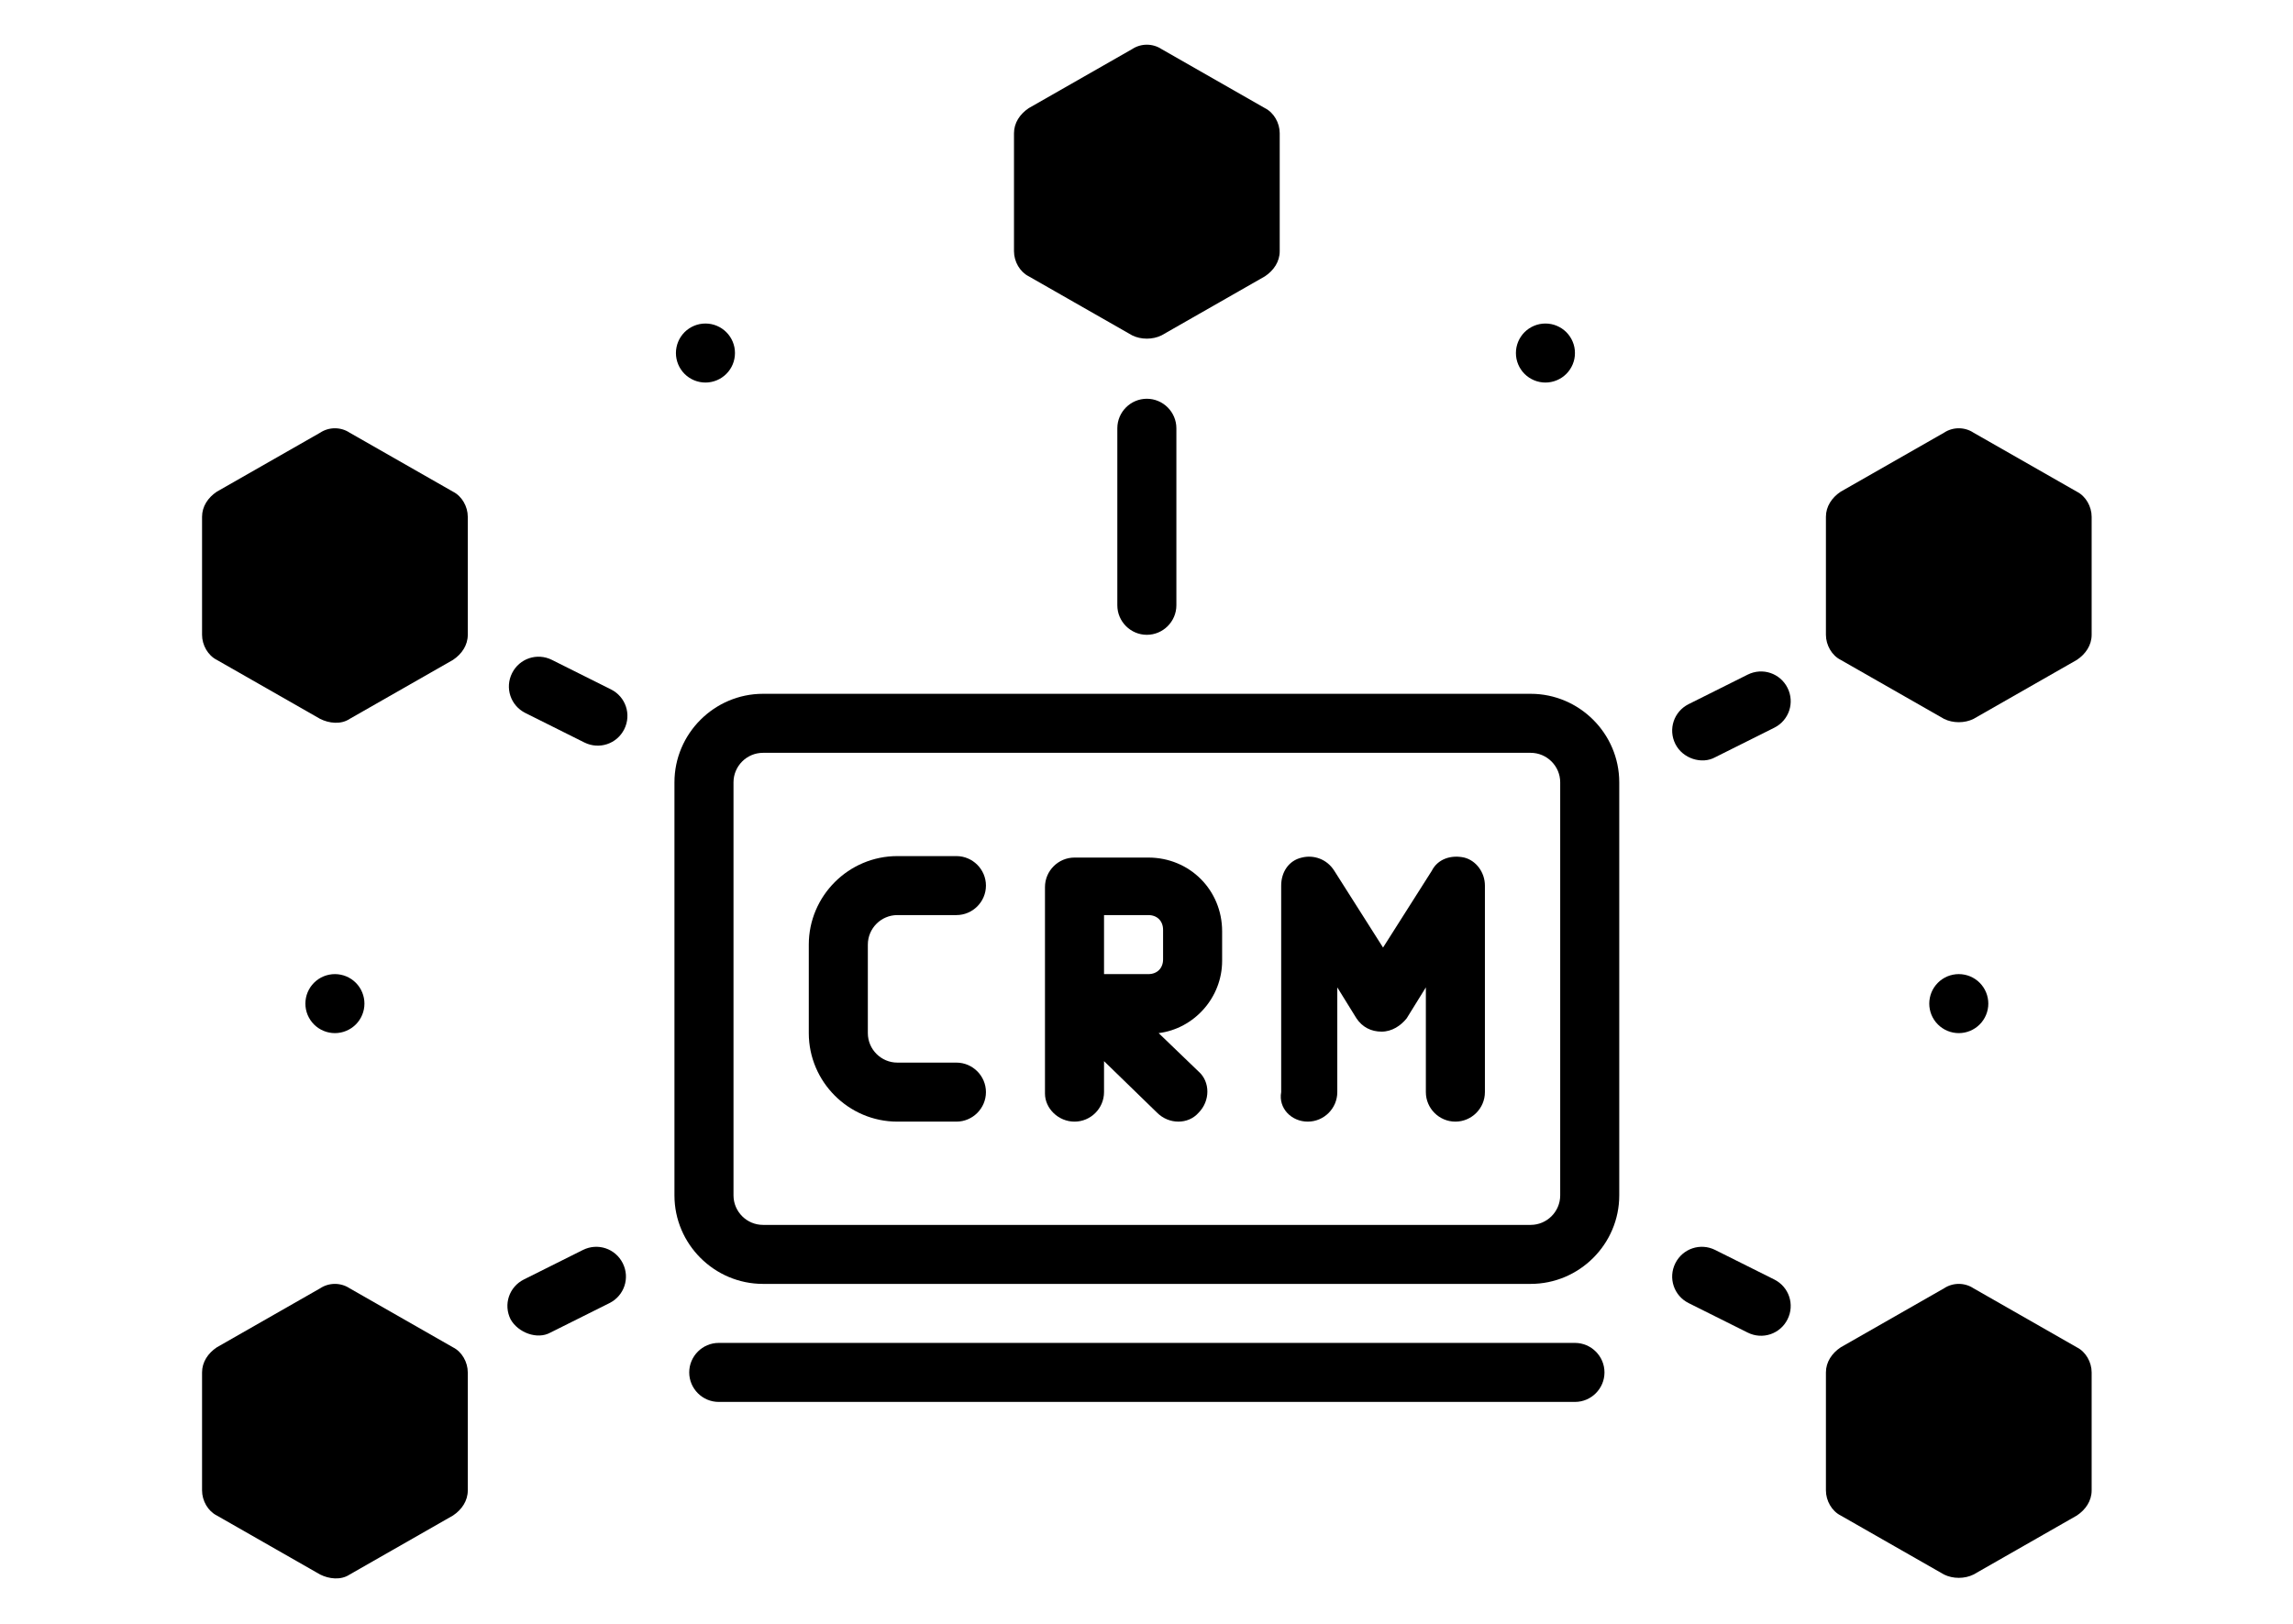
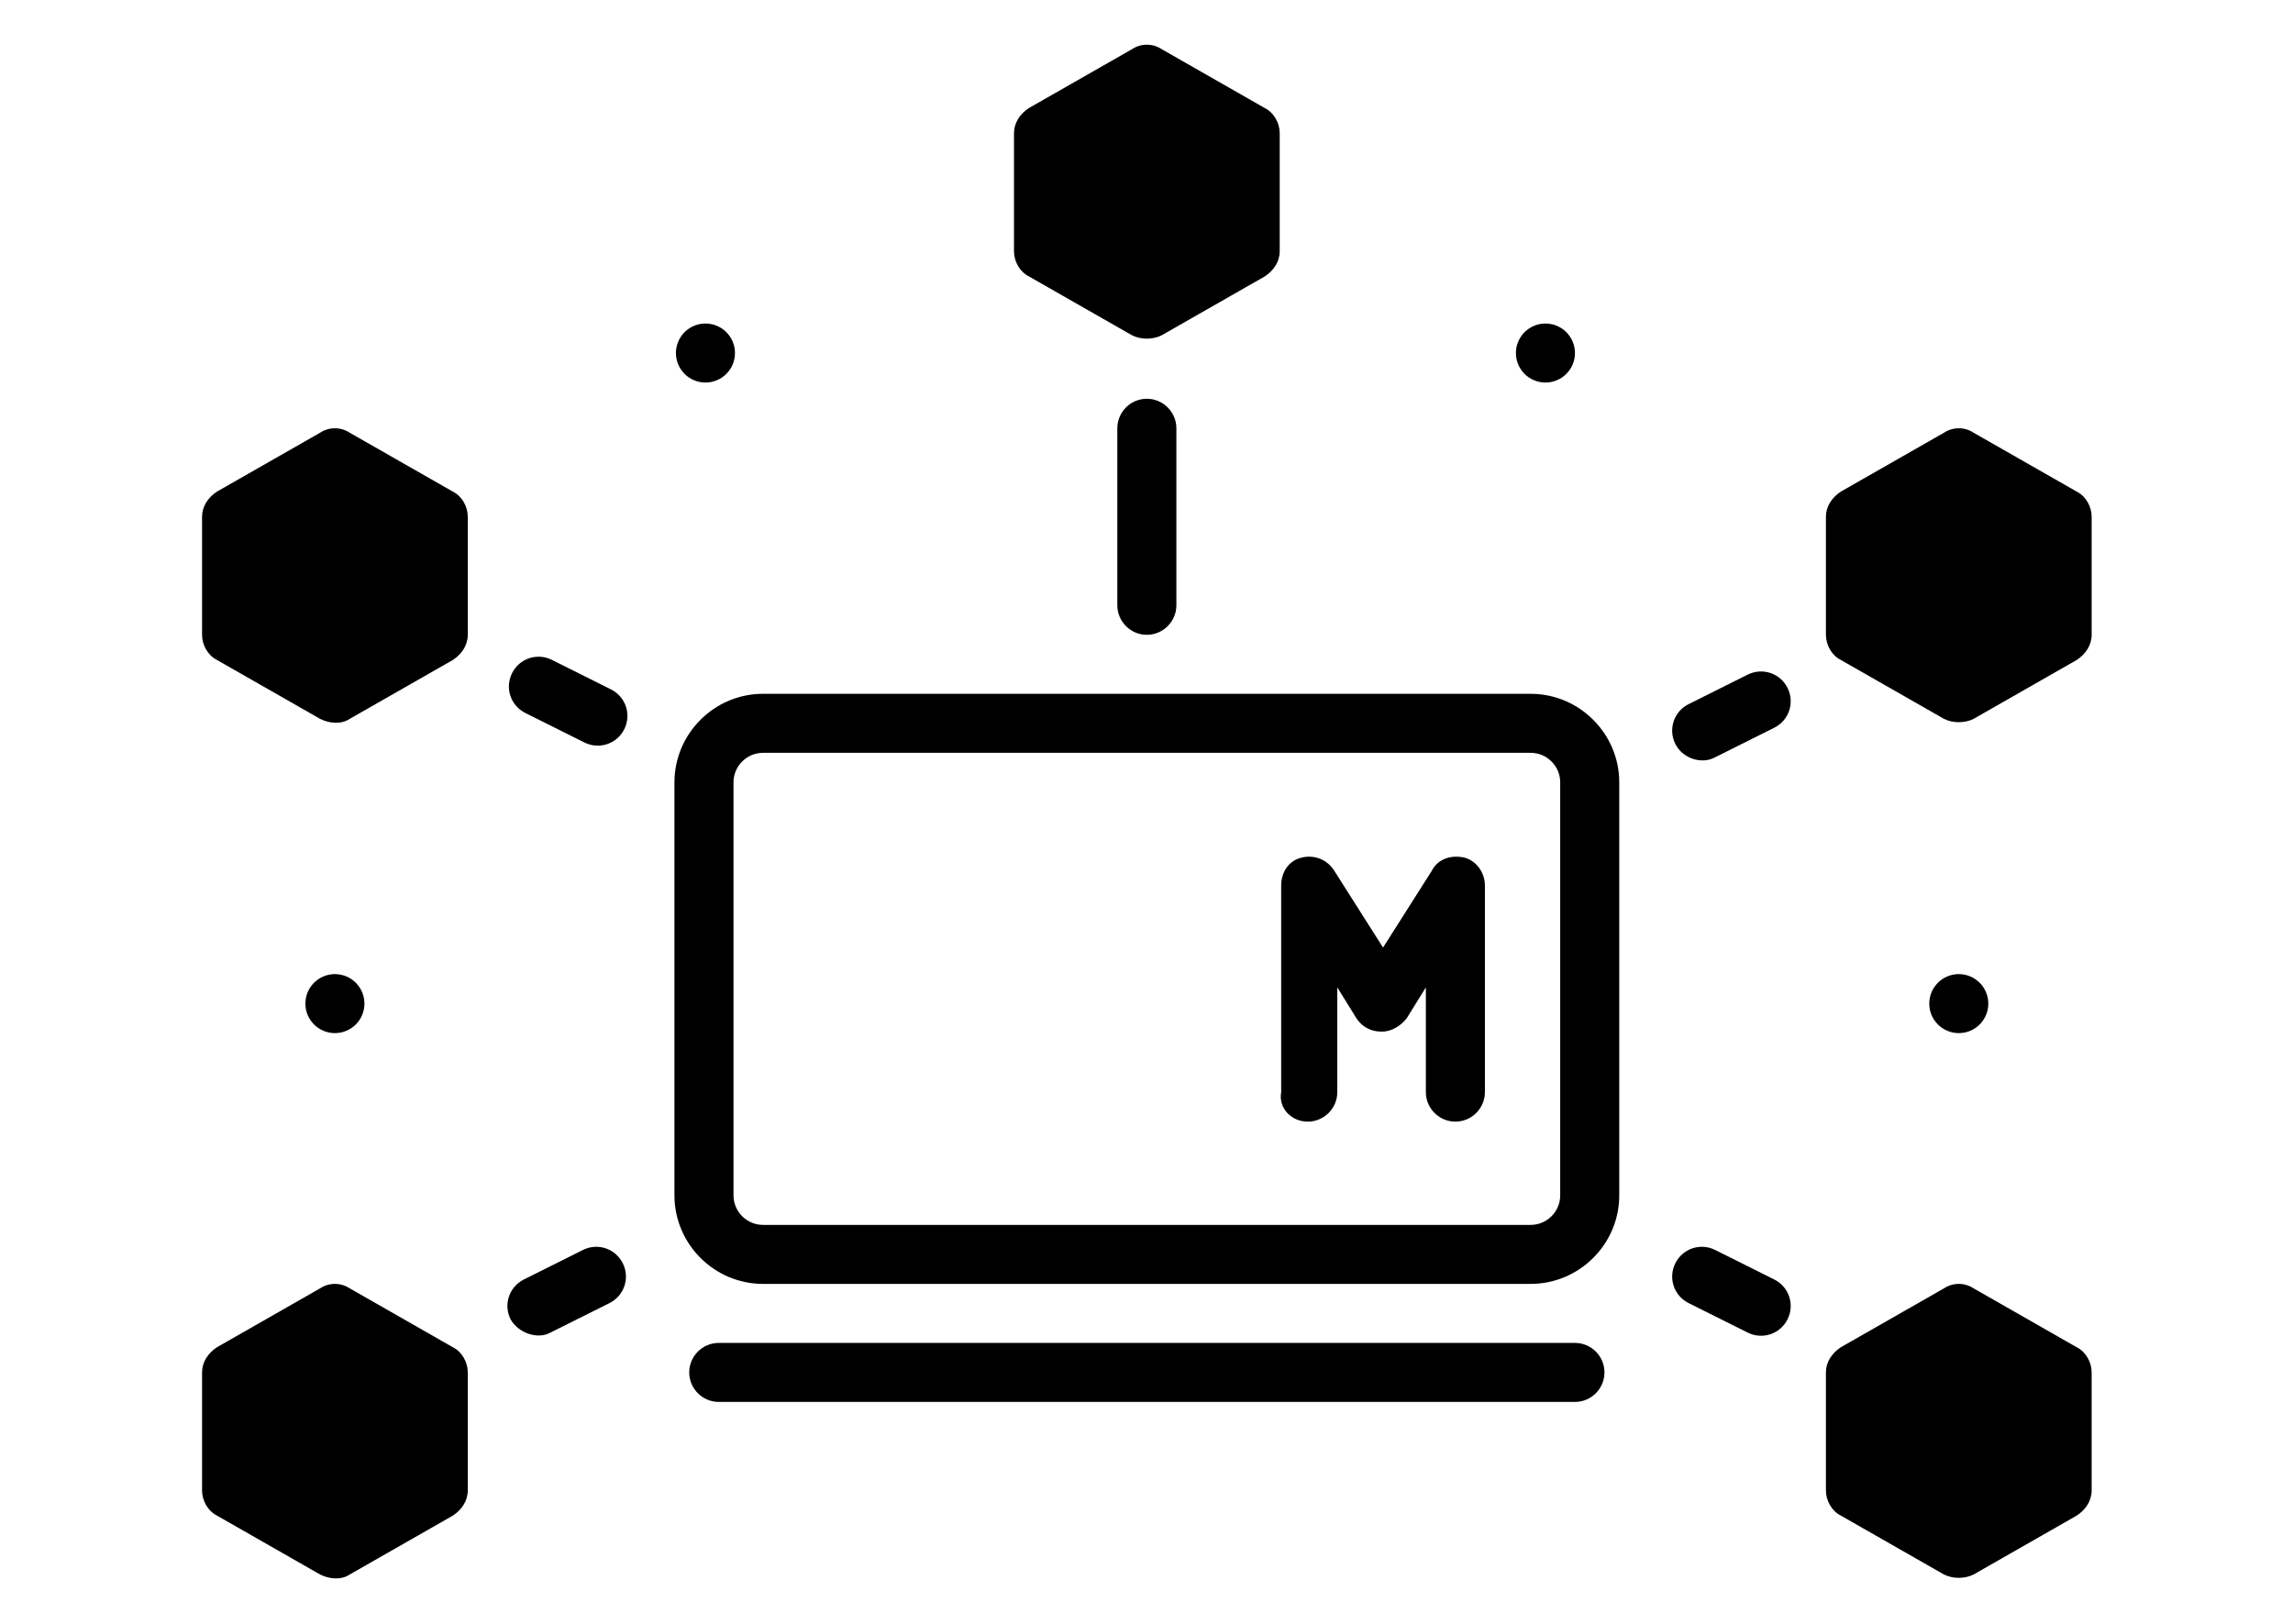
<svg xmlns="http://www.w3.org/2000/svg" width="559" zoomAndPan="magnify" viewBox="0 0 419.25 297.75" height="396" preserveAspectRatio="xMidYMid meet" version="1.0">
  <defs>
    <clipPath id="69d15c47fe">
      <path d="M 36.215 78 L 86 78 L 86 133 L 36.215 133 Z M 36.215 78 " clip-rule="nonzero" />
    </clipPath>
    <clipPath id="a0bbd77bb2">
      <path d="M 36.215 235 L 86 235 L 86 289.758 L 36.215 289.758 Z M 36.215 235 " clip-rule="nonzero" />
    </clipPath>
    <clipPath id="987cd67b2e">
      <path d="M 334 235 L 383 235 L 383 289.758 L 334 289.758 Z M 334 235 " clip-rule="nonzero" />
    </clipPath>
  </defs>
  <path fill="#000000" d="M 188.039 50.66 C 188.039 50.66 206.984 61.48 206.984 61.48 C 208.605 62.293 210.77 62.293 212.395 61.48 L 231.336 50.66 C 232.961 49.578 234.043 47.957 234.043 46.062 L 234.043 24.426 C 234.043 22.531 232.961 20.637 231.336 19.828 L 212.395 9.008 C 210.77 7.926 208.605 7.926 206.984 9.008 L 188.039 19.828 C 186.418 20.91 185.336 22.531 185.336 24.426 L 185.336 46.062 C 185.336 47.957 186.418 49.848 188.039 50.66 Z M 188.039 50.66 " fill-opacity="1" fill-rule="nonzero" />
  <path fill="#000000" d="M 204.277 78.52 L 204.277 110.977 C 204.277 113.949 206.711 116.387 209.688 116.387 C 212.664 116.387 215.102 113.949 215.102 110.977 L 215.102 78.52 C 215.102 75.543 212.664 73.109 209.688 73.109 C 206.711 73.109 204.277 75.543 204.277 78.52 Z M 204.277 78.52 " fill-opacity="1" fill-rule="nonzero" />
  <path fill="#000000" d="M 95.766 130.719 L 106.59 136.129 C 109.297 137.48 112.543 136.398 113.898 133.695 C 115.25 130.992 114.168 127.746 111.461 126.395 L 100.637 120.984 C 97.934 119.633 94.684 120.711 93.332 123.418 C 91.98 126.121 93.062 129.367 95.766 130.719 Z M 95.766 130.719 " fill-opacity="1" fill-rule="nonzero" />
  <path fill="#000000" d="M 100.367 244.316 L 111.191 238.91 C 113.898 237.555 114.98 234.309 113.625 231.605 C 112.273 228.902 109.027 227.82 106.32 229.172 L 95.496 234.582 C 92.789 235.934 91.707 239.18 93.062 241.883 C 94.414 244.316 97.934 245.672 100.367 244.316 Z M 100.367 244.316 " fill-opacity="1" fill-rule="nonzero" />
  <g clip-path="url(#69d15c47fe)">
    <path fill="#000000" d="M 39.211 120.984 C 39.211 120.984 58.152 131.801 58.152 131.801 C 59.777 132.613 61.941 132.883 63.566 131.801 L 82.508 120.984 C 84.133 119.902 85.215 118.277 85.215 116.387 L 85.215 94.746 C 85.215 92.855 84.133 90.961 82.508 90.148 L 63.566 79.332 C 61.941 78.25 59.777 78.25 58.152 79.332 L 39.211 90.148 C 37.59 91.23 36.508 92.855 36.508 94.746 L 36.508 116.387 C 36.508 118.277 37.59 120.172 39.211 120.984 Z M 39.211 120.984 " fill-opacity="1" fill-rule="nonzero" />
  </g>
  <g clip-path="url(#a0bbd77bb2)">
    <path fill="#000000" d="M 39.211 277.855 C 39.211 277.855 58.152 288.676 58.152 288.676 C 59.777 289.488 61.941 289.758 63.566 288.676 L 82.508 277.855 C 84.133 276.773 85.215 275.152 85.215 273.258 L 85.215 251.621 C 85.215 249.727 84.133 247.832 82.508 247.023 L 63.566 236.203 C 61.941 235.121 59.777 235.121 58.152 236.203 L 39.211 247.023 C 37.59 248.105 36.508 249.727 36.508 251.621 L 36.508 273.258 C 36.508 275.152 37.59 277.043 39.211 277.855 Z M 39.211 277.855 " fill-opacity="1" fill-rule="nonzero" />
  </g>
  <path fill="#000000" d="M 313.867 138.836 L 324.691 133.426 C 327.398 132.074 328.48 128.828 327.129 126.121 C 325.773 123.418 322.527 122.336 319.82 123.688 L 308.996 129.098 C 306.293 130.449 305.211 133.695 306.562 136.398 C 307.914 139.105 311.434 140.188 313.867 138.836 Z M 313.867 138.836 " fill-opacity="1" fill-rule="nonzero" />
  <path fill="#000000" d="M 308.996 238.91 L 319.82 244.316 C 322.527 245.672 325.773 244.59 327.129 241.883 C 328.48 239.18 327.398 235.934 324.691 234.582 L 313.867 229.172 C 311.164 227.82 307.914 228.902 306.562 231.605 C 305.211 234.309 306.293 237.555 308.996 238.91 Z M 308.996 238.91 " fill-opacity="1" fill-rule="nonzero" />
  <path fill="#000000" d="M 380.164 90.148 L 361.223 79.332 C 359.602 78.25 357.434 78.25 355.812 79.332 L 336.871 90.148 C 335.246 91.23 334.164 92.855 334.164 94.746 L 334.164 116.387 C 334.164 118.277 335.246 120.172 336.871 120.984 C 336.871 120.984 355.812 131.801 355.812 131.801 C 357.434 132.613 359.602 132.613 361.223 131.801 L 380.164 120.984 C 381.789 119.902 382.871 118.277 382.871 116.387 L 382.871 94.746 C 382.871 92.855 381.789 90.961 380.164 90.148 Z M 380.164 90.148 " fill-opacity="1" fill-rule="nonzero" />
  <g clip-path="url(#987cd67b2e)">
    <path fill="#000000" d="M 380.164 247.023 L 361.223 236.203 C 359.602 235.121 357.434 235.121 355.812 236.203 L 336.871 247.023 C 335.246 248.105 334.164 249.727 334.164 251.621 L 334.164 273.258 C 334.164 275.152 335.246 277.043 336.871 277.855 C 336.871 277.855 355.812 288.676 355.812 288.676 C 357.434 289.488 359.602 289.488 361.223 288.676 L 380.164 277.855 C 381.789 276.773 382.871 275.152 382.871 273.258 L 382.871 251.621 C 382.871 249.727 381.789 247.832 380.164 247.023 Z M 380.164 247.023 " fill-opacity="1" fill-rule="nonzero" />
  </g>
  <path fill="#000000" d="M 134.191 64.727 C 134.191 65.082 134.156 65.434 134.086 65.781 C 134.02 66.129 133.914 66.469 133.781 66.797 C 133.645 67.125 133.477 67.434 133.281 67.73 C 133.082 68.027 132.859 68.301 132.605 68.551 C 132.355 68.801 132.082 69.027 131.785 69.223 C 131.492 69.422 131.18 69.586 130.852 69.723 C 130.523 69.859 130.184 69.961 129.836 70.031 C 129.488 70.102 129.137 70.137 128.781 70.137 C 128.426 70.137 128.074 70.102 127.723 70.031 C 127.375 69.961 127.039 69.859 126.707 69.723 C 126.379 69.586 126.07 69.422 125.773 69.223 C 125.477 69.027 125.203 68.801 124.953 68.551 C 124.703 68.301 124.477 68.027 124.281 67.73 C 124.082 67.434 123.914 67.125 123.781 66.797 C 123.645 66.469 123.543 66.129 123.473 65.781 C 123.402 65.434 123.367 65.082 123.367 64.727 C 123.367 64.371 123.402 64.02 123.473 63.672 C 123.543 63.32 123.645 62.984 123.781 62.656 C 123.914 62.328 124.082 62.016 124.281 61.719 C 124.477 61.426 124.703 61.152 124.953 60.898 C 125.203 60.648 125.477 60.426 125.773 60.227 C 126.07 60.031 126.379 59.863 126.707 59.727 C 127.039 59.59 127.375 59.488 127.723 59.418 C 128.074 59.352 128.426 59.316 128.781 59.316 C 129.137 59.316 129.488 59.352 129.836 59.418 C 130.184 59.488 130.523 59.59 130.852 59.727 C 131.18 59.863 131.492 60.031 131.785 60.227 C 132.082 60.426 132.355 60.648 132.605 60.898 C 132.859 61.152 133.082 61.426 133.281 61.719 C 133.477 62.016 133.645 62.328 133.781 62.656 C 133.914 62.984 134.02 63.32 134.09 63.672 C 134.156 64.02 134.191 64.371 134.191 64.727 Z M 134.191 64.727 " fill-opacity="1" fill-rule="nonzero" />
  <path fill="#000000" d="M 288.16 64.727 C 288.16 65.082 288.129 65.434 288.059 65.781 C 287.988 66.129 287.887 66.469 287.75 66.797 C 287.613 67.125 287.449 67.434 287.25 67.73 C 287.051 68.027 286.828 68.301 286.578 68.551 C 286.324 68.801 286.051 69.027 285.758 69.223 C 285.461 69.422 285.148 69.586 284.82 69.723 C 284.492 69.859 284.156 69.961 283.805 70.031 C 283.457 70.102 283.105 70.137 282.75 70.137 C 282.395 70.137 282.043 70.102 281.695 70.031 C 281.344 69.961 281.008 69.859 280.68 69.723 C 280.352 69.586 280.039 69.422 279.742 69.223 C 279.449 69.027 279.176 68.801 278.922 68.551 C 278.672 68.301 278.449 68.027 278.25 67.73 C 278.051 67.434 277.887 67.125 277.75 66.797 C 277.613 66.469 277.512 66.129 277.441 65.781 C 277.371 65.434 277.34 65.082 277.34 64.727 C 277.34 64.371 277.371 64.02 277.441 63.672 C 277.512 63.32 277.613 62.984 277.75 62.656 C 277.887 62.328 278.051 62.016 278.25 61.719 C 278.449 61.426 278.672 61.152 278.922 60.898 C 279.176 60.648 279.449 60.426 279.742 60.227 C 280.039 60.031 280.352 59.863 280.68 59.727 C 281.008 59.59 281.344 59.488 281.695 59.418 C 282.043 59.352 282.395 59.316 282.75 59.316 C 283.105 59.316 283.457 59.352 283.805 59.418 C 284.156 59.488 284.492 59.59 284.82 59.727 C 285.148 59.863 285.461 60.031 285.758 60.227 C 286.051 60.426 286.324 60.648 286.578 60.898 C 286.828 61.152 287.051 61.426 287.25 61.719 C 287.449 62.016 287.613 62.328 287.75 62.656 C 287.887 62.984 287.988 63.32 288.059 63.672 C 288.129 64.02 288.16 64.371 288.16 64.727 Z M 288.16 64.727 " fill-opacity="1" fill-rule="nonzero" />
  <path fill="#000000" d="M 66.273 184.004 C 66.273 184.359 66.238 184.711 66.168 185.059 C 66.098 185.406 65.996 185.746 65.859 186.074 C 65.723 186.402 65.559 186.711 65.359 187.008 C 65.164 187.305 64.938 187.578 64.688 187.828 C 64.434 188.078 64.164 188.305 63.867 188.5 C 63.57 188.699 63.258 188.863 62.93 189 C 62.602 189.137 62.266 189.238 61.914 189.309 C 61.566 189.379 61.215 189.414 60.859 189.414 C 60.504 189.414 60.152 189.379 59.805 189.309 C 59.457 189.238 59.117 189.137 58.789 189 C 58.461 188.863 58.148 188.699 57.852 188.5 C 57.559 188.305 57.285 188.078 57.031 187.828 C 56.781 187.578 56.559 187.305 56.359 187.008 C 56.164 186.711 55.996 186.402 55.859 186.074 C 55.723 185.746 55.621 185.406 55.551 185.059 C 55.484 184.711 55.449 184.359 55.449 184.004 C 55.449 183.648 55.484 183.297 55.551 182.949 C 55.621 182.598 55.723 182.262 55.859 181.934 C 55.996 181.605 56.164 181.293 56.359 180.996 C 56.559 180.703 56.781 180.43 57.031 180.18 C 57.285 179.926 57.559 179.703 57.852 179.504 C 58.148 179.309 58.461 179.141 58.789 179.004 C 59.117 178.871 59.457 178.766 59.805 178.699 C 60.152 178.629 60.504 178.594 60.859 178.594 C 61.215 178.594 61.566 178.629 61.914 178.699 C 62.266 178.766 62.602 178.871 62.93 179.004 C 63.258 179.141 63.57 179.309 63.867 179.504 C 64.164 179.703 64.434 179.926 64.688 180.18 C 64.938 180.43 65.164 180.703 65.359 180.996 C 65.559 181.293 65.723 181.605 65.859 181.934 C 65.996 182.262 66.098 182.598 66.168 182.949 C 66.238 183.297 66.273 183.648 66.273 184.004 Z M 66.273 184.004 " fill-opacity="1" fill-rule="nonzero" />
  <path fill="#000000" d="M 363.93 184.004 C 363.93 184.359 363.895 184.711 363.824 185.059 C 363.758 185.406 363.652 185.746 363.516 186.074 C 363.383 186.402 363.215 186.711 363.016 187.008 C 362.82 187.305 362.594 187.578 362.344 187.828 C 362.094 188.078 361.82 188.305 361.523 188.5 C 361.23 188.699 360.918 188.863 360.59 189 C 360.262 189.137 359.922 189.238 359.574 189.309 C 359.227 189.379 358.871 189.414 358.516 189.414 C 358.16 189.414 357.809 189.379 357.461 189.309 C 357.113 189.238 356.773 189.137 356.445 189 C 356.117 188.863 355.805 188.699 355.512 188.5 C 355.215 188.305 354.941 188.078 354.691 187.828 C 354.438 187.578 354.215 187.305 354.016 187.008 C 353.82 186.711 353.652 186.402 353.516 186.074 C 353.383 185.746 353.277 185.406 353.211 185.059 C 353.141 184.711 353.105 184.359 353.105 184.004 C 353.105 183.648 353.141 183.297 353.211 182.949 C 353.277 182.598 353.383 182.262 353.516 181.934 C 353.652 181.605 353.82 181.293 354.016 180.996 C 354.215 180.703 354.438 180.43 354.691 180.18 C 354.941 179.926 355.215 179.703 355.512 179.504 C 355.805 179.309 356.117 179.141 356.445 179.004 C 356.773 178.871 357.113 178.766 357.461 178.699 C 357.809 178.629 358.16 178.594 358.516 178.594 C 358.871 178.594 359.227 178.629 359.574 178.699 C 359.922 178.766 360.262 178.871 360.59 179.004 C 360.918 179.141 361.23 179.309 361.523 179.504 C 361.82 179.703 362.094 179.926 362.344 180.18 C 362.594 180.43 362.82 180.703 363.016 180.996 C 363.215 181.293 363.383 181.605 363.516 181.934 C 363.652 182.262 363.758 182.598 363.824 182.949 C 363.895 183.297 363.93 183.648 363.93 184.004 Z M 363.93 184.004 " fill-opacity="1" fill-rule="nonzero" />
  <path fill="#000000" d="M 139.332 235.391 L 280.043 235.391 C 288.973 235.391 296.281 228.09 296.281 219.164 L 296.281 143.434 C 296.281 134.508 288.973 127.203 280.043 127.203 L 139.332 127.203 C 130.402 127.203 123.098 134.508 123.098 143.434 L 123.098 219.164 C 123.098 228.09 130.402 235.391 139.332 235.391 Z M 133.922 143.434 C 133.922 140.457 136.355 138.023 139.332 138.023 L 280.043 138.023 C 283.02 138.023 285.457 140.457 285.457 143.434 L 285.457 219.164 C 285.457 222.141 283.02 224.574 280.043 224.574 L 139.332 224.574 C 136.355 224.574 133.922 222.141 133.922 219.164 Z M 133.922 143.434 " fill-opacity="1" fill-rule="nonzero" />
  <path fill="#000000" d="M 239.184 205.641 C 242.16 205.641 244.598 203.207 244.598 200.23 L 244.598 181.027 L 248.113 186.707 C 249.195 188.332 250.82 189.141 252.715 189.141 C 254.609 189.141 256.23 188.059 257.312 186.707 L 260.832 181.027 L 260.832 200.23 C 260.832 203.207 263.266 205.641 266.242 205.641 C 269.219 205.641 271.656 203.207 271.656 200.23 L 271.656 162.363 C 271.656 159.93 270.031 157.766 267.867 157.227 C 265.434 156.684 262.996 157.496 261.914 159.66 L 252.984 173.727 L 244.055 159.66 C 242.703 157.496 240.266 156.684 238.102 157.227 C 235.668 157.766 234.312 159.93 234.312 162.363 L 234.312 200.23 C 233.773 203.207 236.207 205.641 239.184 205.641 Z M 239.184 205.641 " fill-opacity="1" fill-rule="nonzero" />
-   <path fill="#000000" d="M 196.43 205.641 C 199.406 205.641 201.84 203.207 201.84 200.23 L 201.84 194.551 C 201.84 194.551 211.582 204.02 211.582 204.02 C 213.746 206.18 217.266 206.18 219.16 204.02 C 221.324 201.855 221.324 198.336 219.16 196.445 L 211.852 189.414 C 218.348 188.602 223.488 182.922 223.488 176.16 L 223.488 170.75 C 223.488 163.176 217.535 157.227 209.961 157.227 L 196.43 157.227 C 193.453 157.227 191.016 159.66 191.016 162.637 L 191.016 200.5 C 191.016 203.207 193.453 205.641 196.43 205.641 Z M 201.84 167.773 L 209.961 167.773 C 211.582 167.773 212.664 168.855 212.664 170.48 L 212.664 175.891 C 212.664 177.512 211.582 178.594 209.961 178.594 L 201.84 178.594 Z M 201.84 167.773 " fill-opacity="1" fill-rule="nonzero" />
-   <path fill="#000000" d="M 163.957 205.641 L 174.781 205.641 C 177.758 205.641 180.195 203.207 180.195 200.23 C 180.195 197.258 177.758 194.82 174.781 194.82 L 163.957 194.82 C 160.98 194.82 158.547 192.387 158.547 189.414 L 158.547 173.184 C 158.547 170.207 160.98 167.773 163.957 167.773 L 174.781 167.773 C 177.758 167.773 180.195 165.34 180.195 162.363 C 180.195 159.391 177.758 156.957 174.781 156.957 L 163.957 156.957 C 155.027 156.957 147.723 164.258 147.723 173.184 L 147.723 189.414 C 147.723 198.336 155.027 205.641 163.957 205.641 Z M 163.957 205.641 " fill-opacity="1" fill-rule="nonzero" />
  <path fill="#000000" d="M 131.215 246.211 C 128.238 246.211 125.805 248.645 125.805 251.621 C 125.805 254.594 128.238 257.031 131.215 257.031 L 288.16 257.031 C 291.137 257.031 293.574 254.594 293.574 251.621 C 293.574 248.645 291.137 246.211 288.16 246.211 Z M 131.215 246.211 " fill-opacity="1" fill-rule="nonzero" />
</svg>